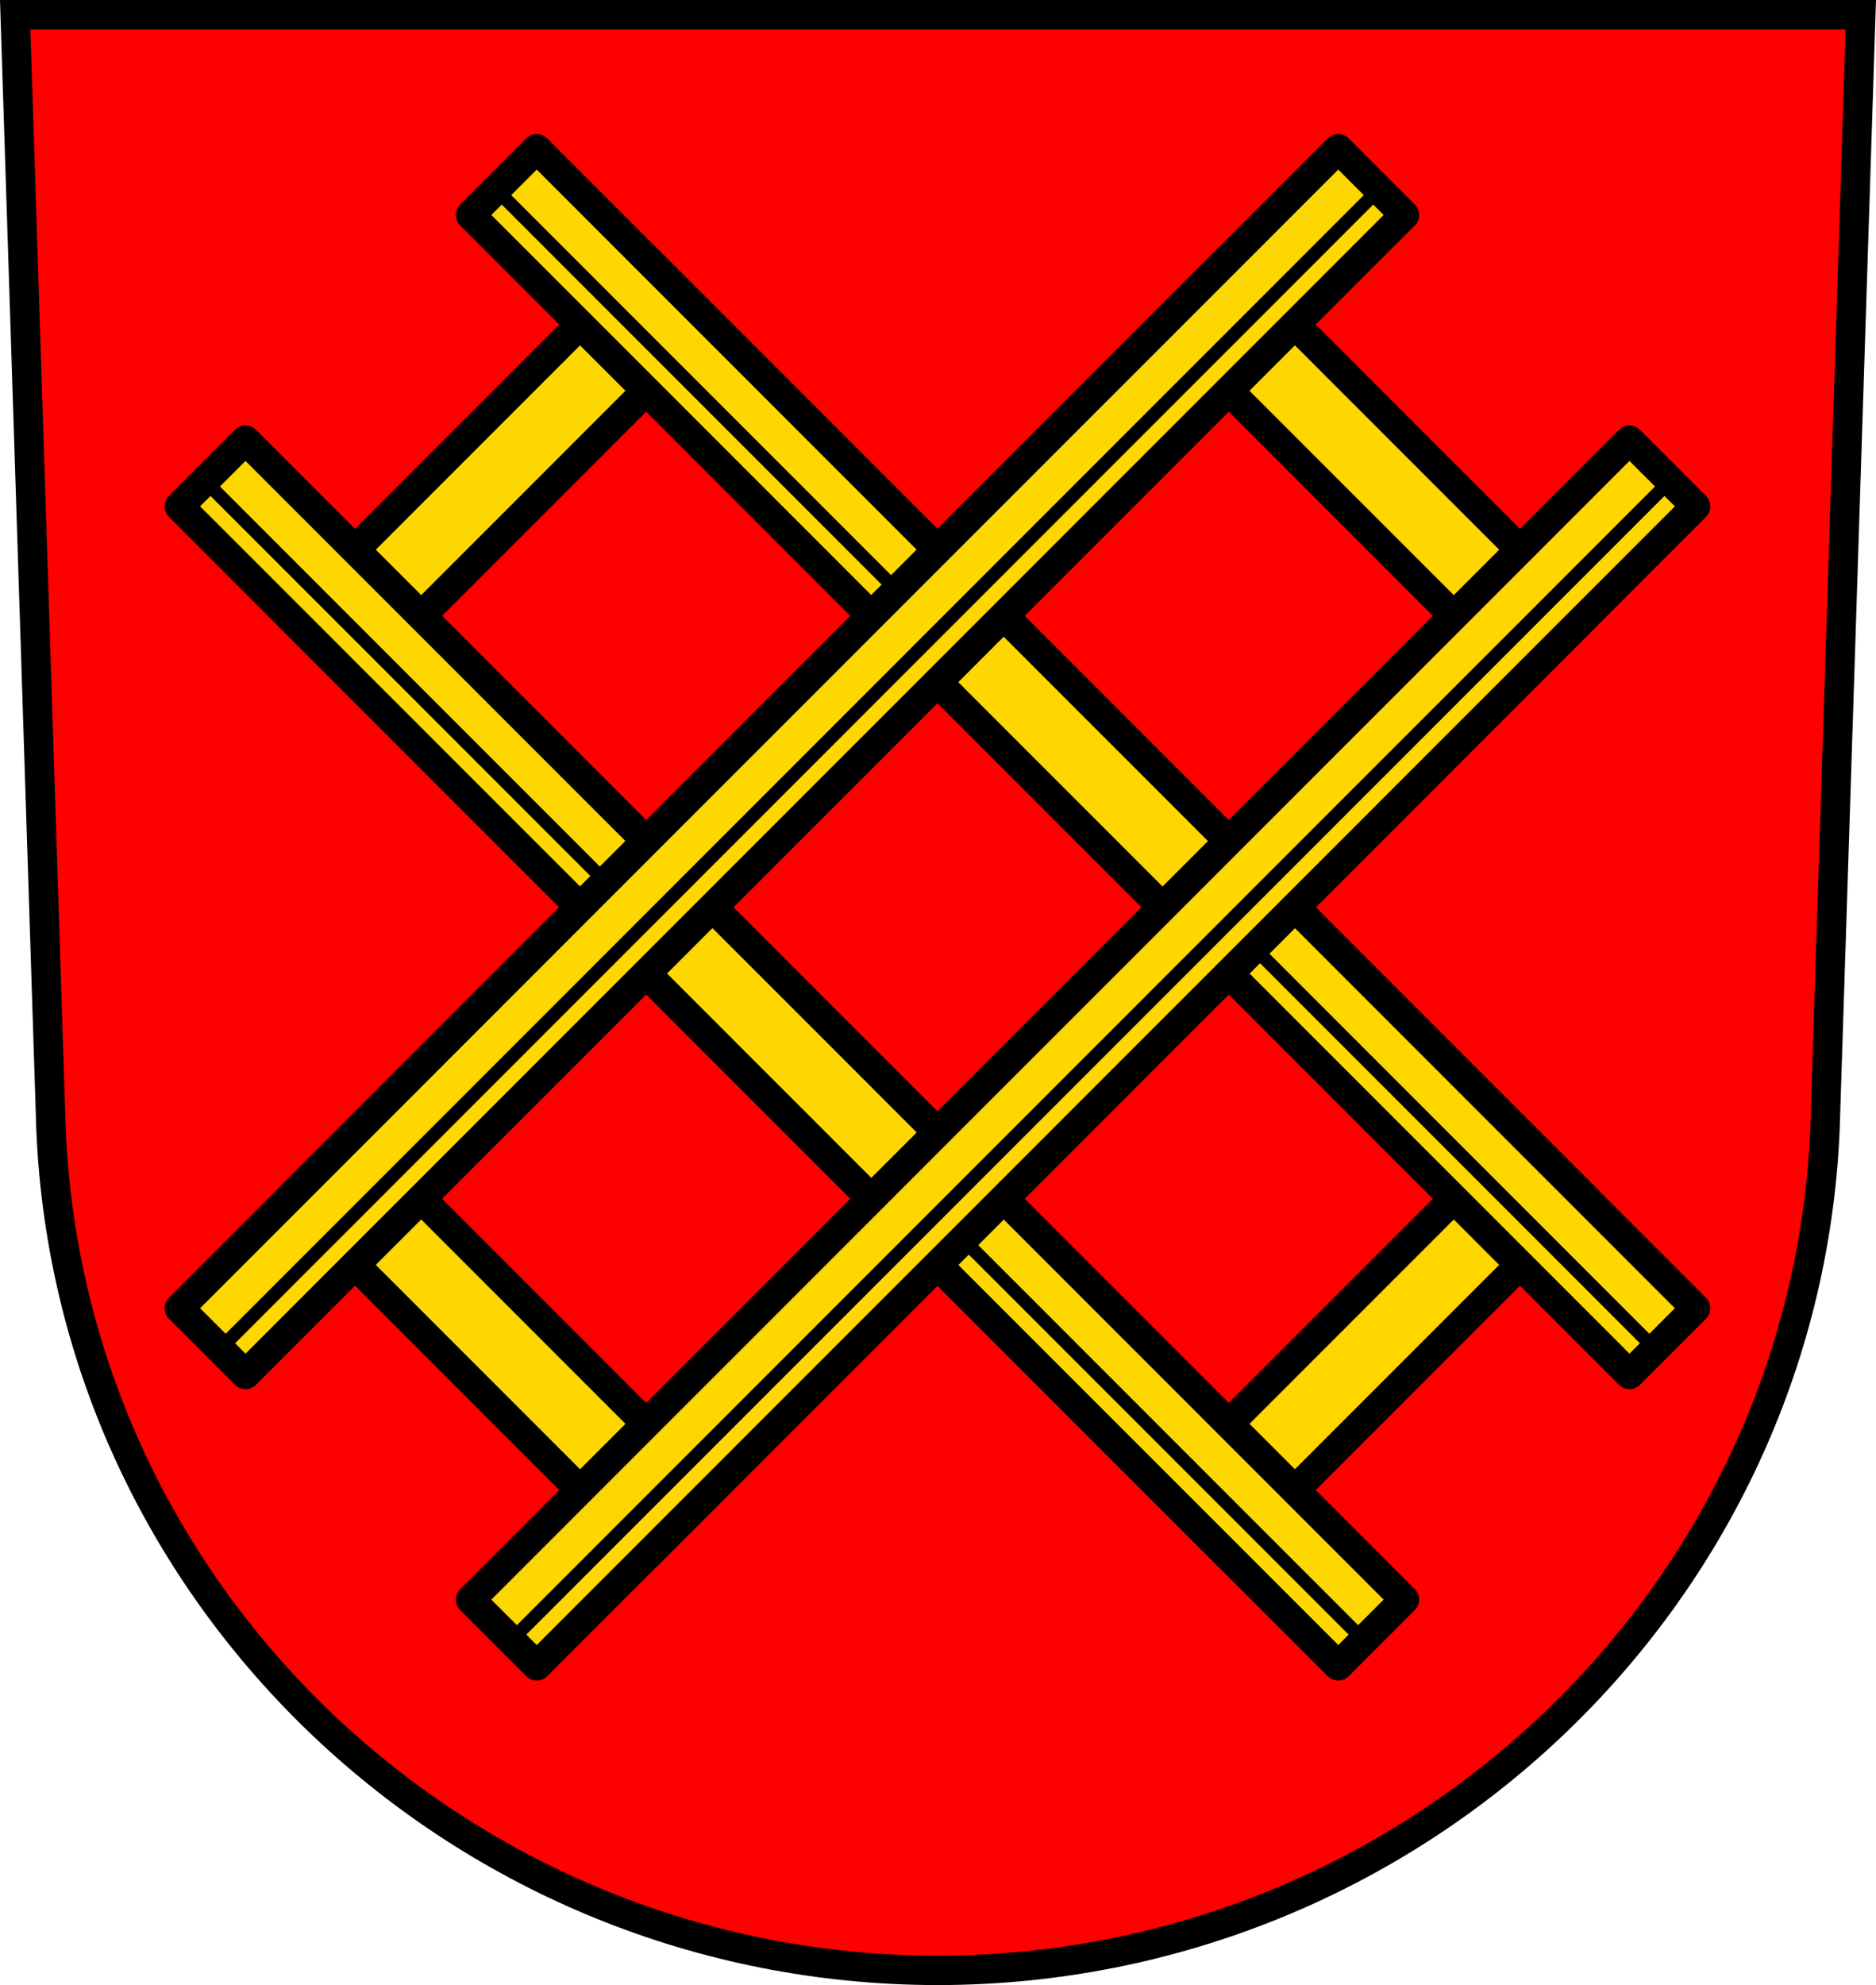
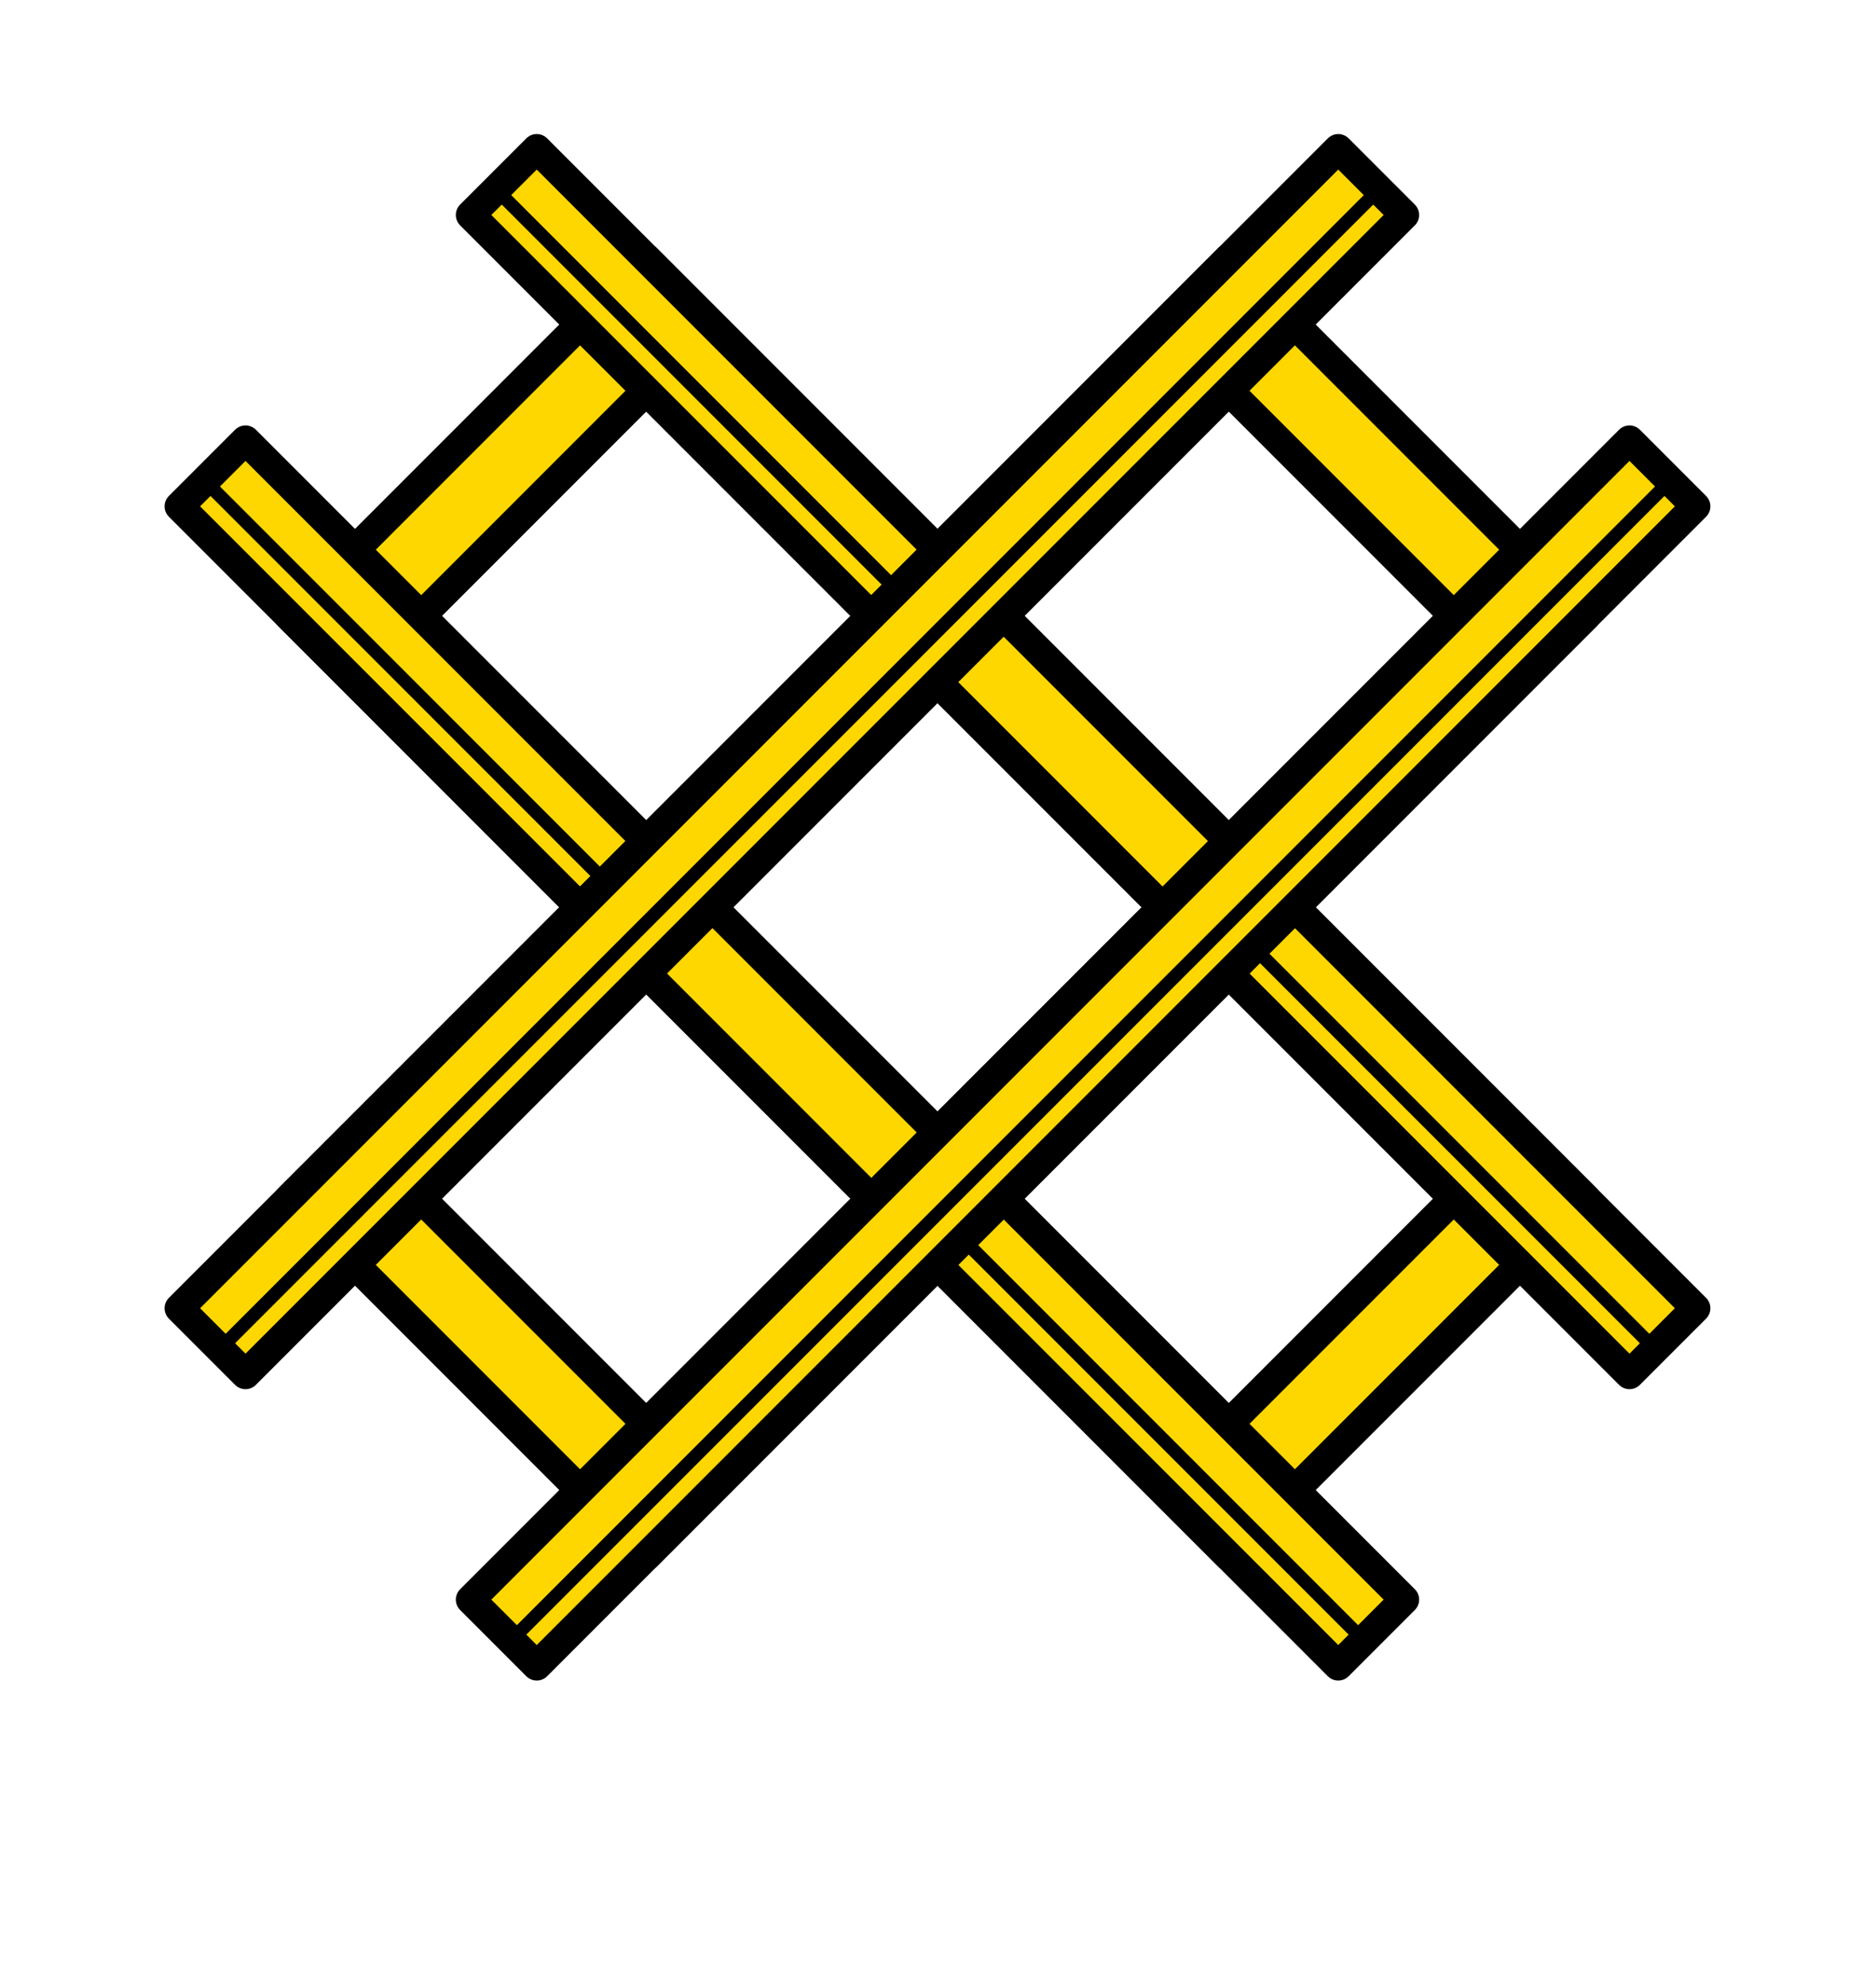
<svg xmlns="http://www.w3.org/2000/svg" xmlns:xlink="http://www.w3.org/1999/xlink" width="701.33" height="741.77" viewBox="0 0 701.334 741.769">
  <defs>
    <path id="0" d="m1260.12 297.45h612.82v35h-612.82z" stroke-width="11" stroke-linejoin="round" stroke="#000" stroke-linecap="round" />
    <path id="1" d="m1260.12 318.95h612.82" stroke="#000" fill-rule="evenodd" stroke-width="5" />
  </defs>
  <g transform="translate(-36.732-46.906)" stroke="#000">
-     <path d="m42.41 52.41l13.398 416.62c7.415 175.25 153.92 314.05 331.59 314.14 177.51-.215 324.07-139.06 331.59-314.14l13.398-416.62h-344.98z" fill="#f00" fill-rule="evenodd" stroke-width="11" />
    <g transform="matrix(.707-.707.707.707-888.56 1325.24)" fill="#ffd700">
      <g transform="matrix(0 1-1 0 1804.48-1328.58)">
        <path d="m1281.3 96.54v189h154 35 154 154v-189h-154-154-35-154zm35 35h119v119h-119v-119zm154 0h119v119h-119v-119zm154 0h119v119h-119v-119z" transform="translate(36.732 46.906)" stroke="#000" stroke-linejoin="round" stroke-linecap="round" stroke-width="11" id="2" />
        <g>
          <use xlink:href="#0" />
          <path d="m1260.12 318.95h612.82" fill-rule="evenodd" stroke-width="5" />
          <g transform="translate(0-154)">
            <use xlink:href="#0" />
            <use xlink:href="#1" />
          </g>
        </g>
      </g>
      <use xlink:href="#2" />
      <g>
        <use xlink:href="#0" />
        <use xlink:href="#1" />
        <g transform="translate(0-154)">
          <use xlink:href="#0" />
          <use xlink:href="#1" />
        </g>
      </g>
    </g>
  </g>
</svg>